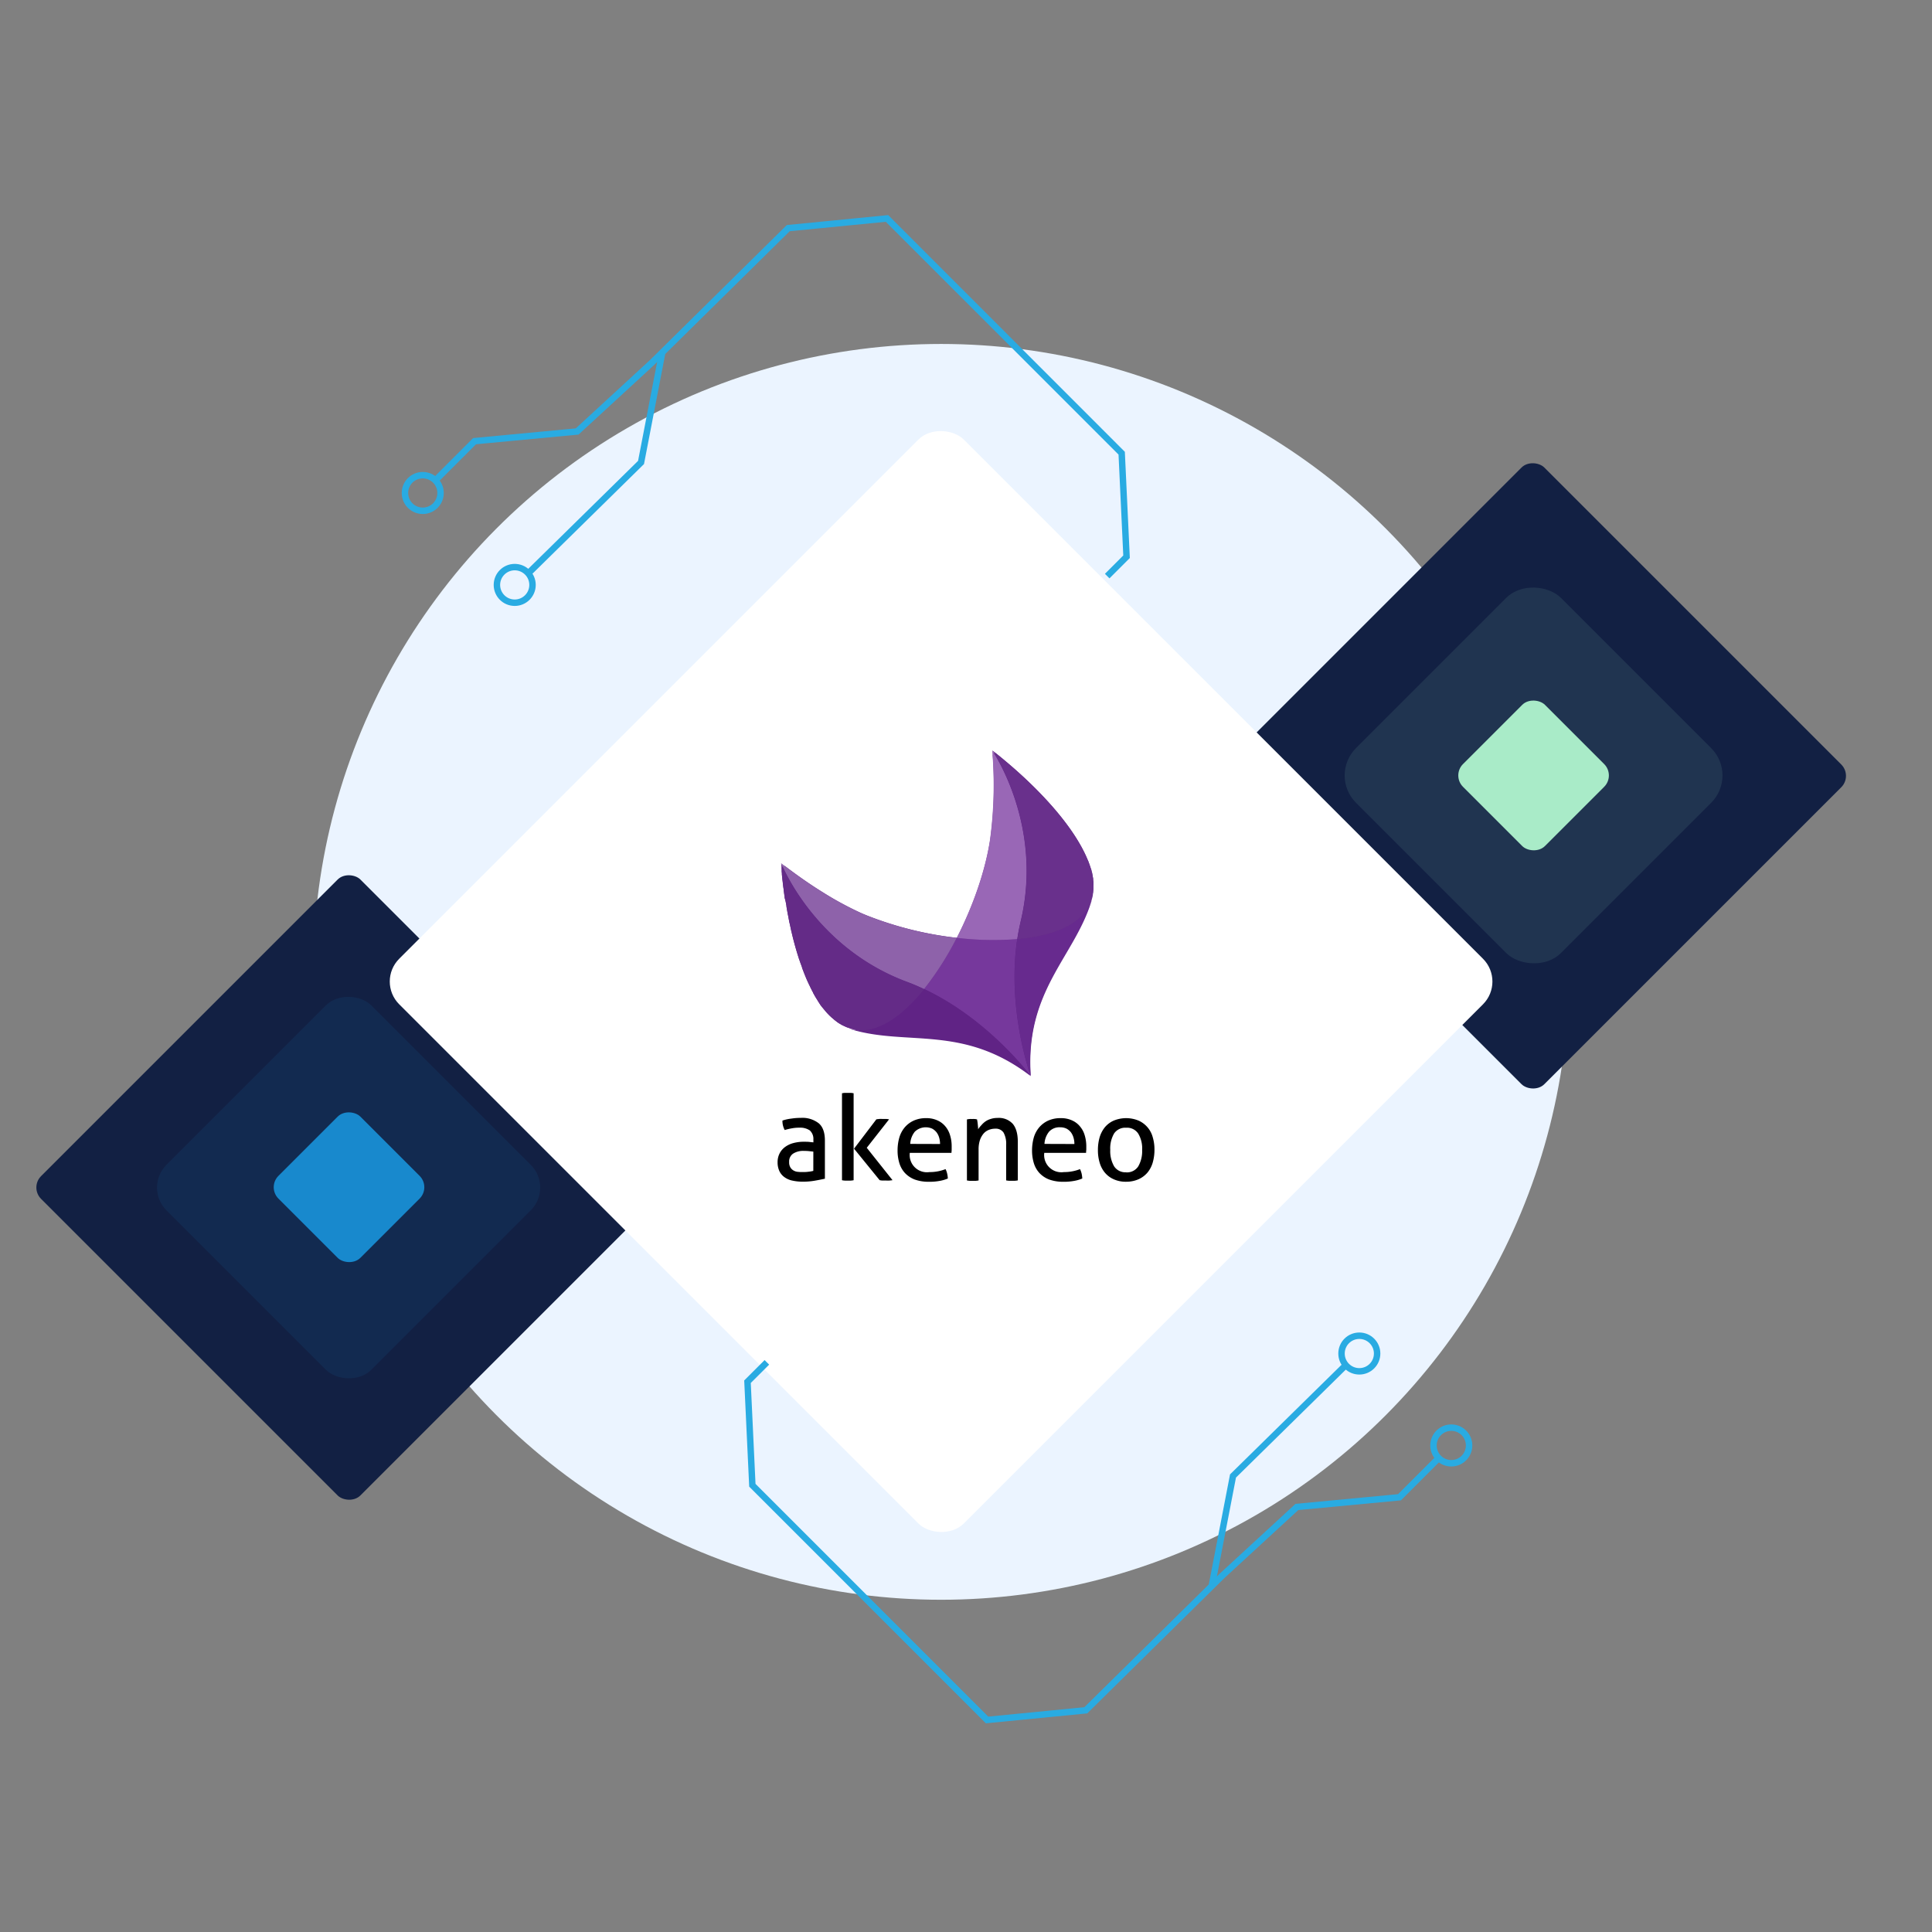
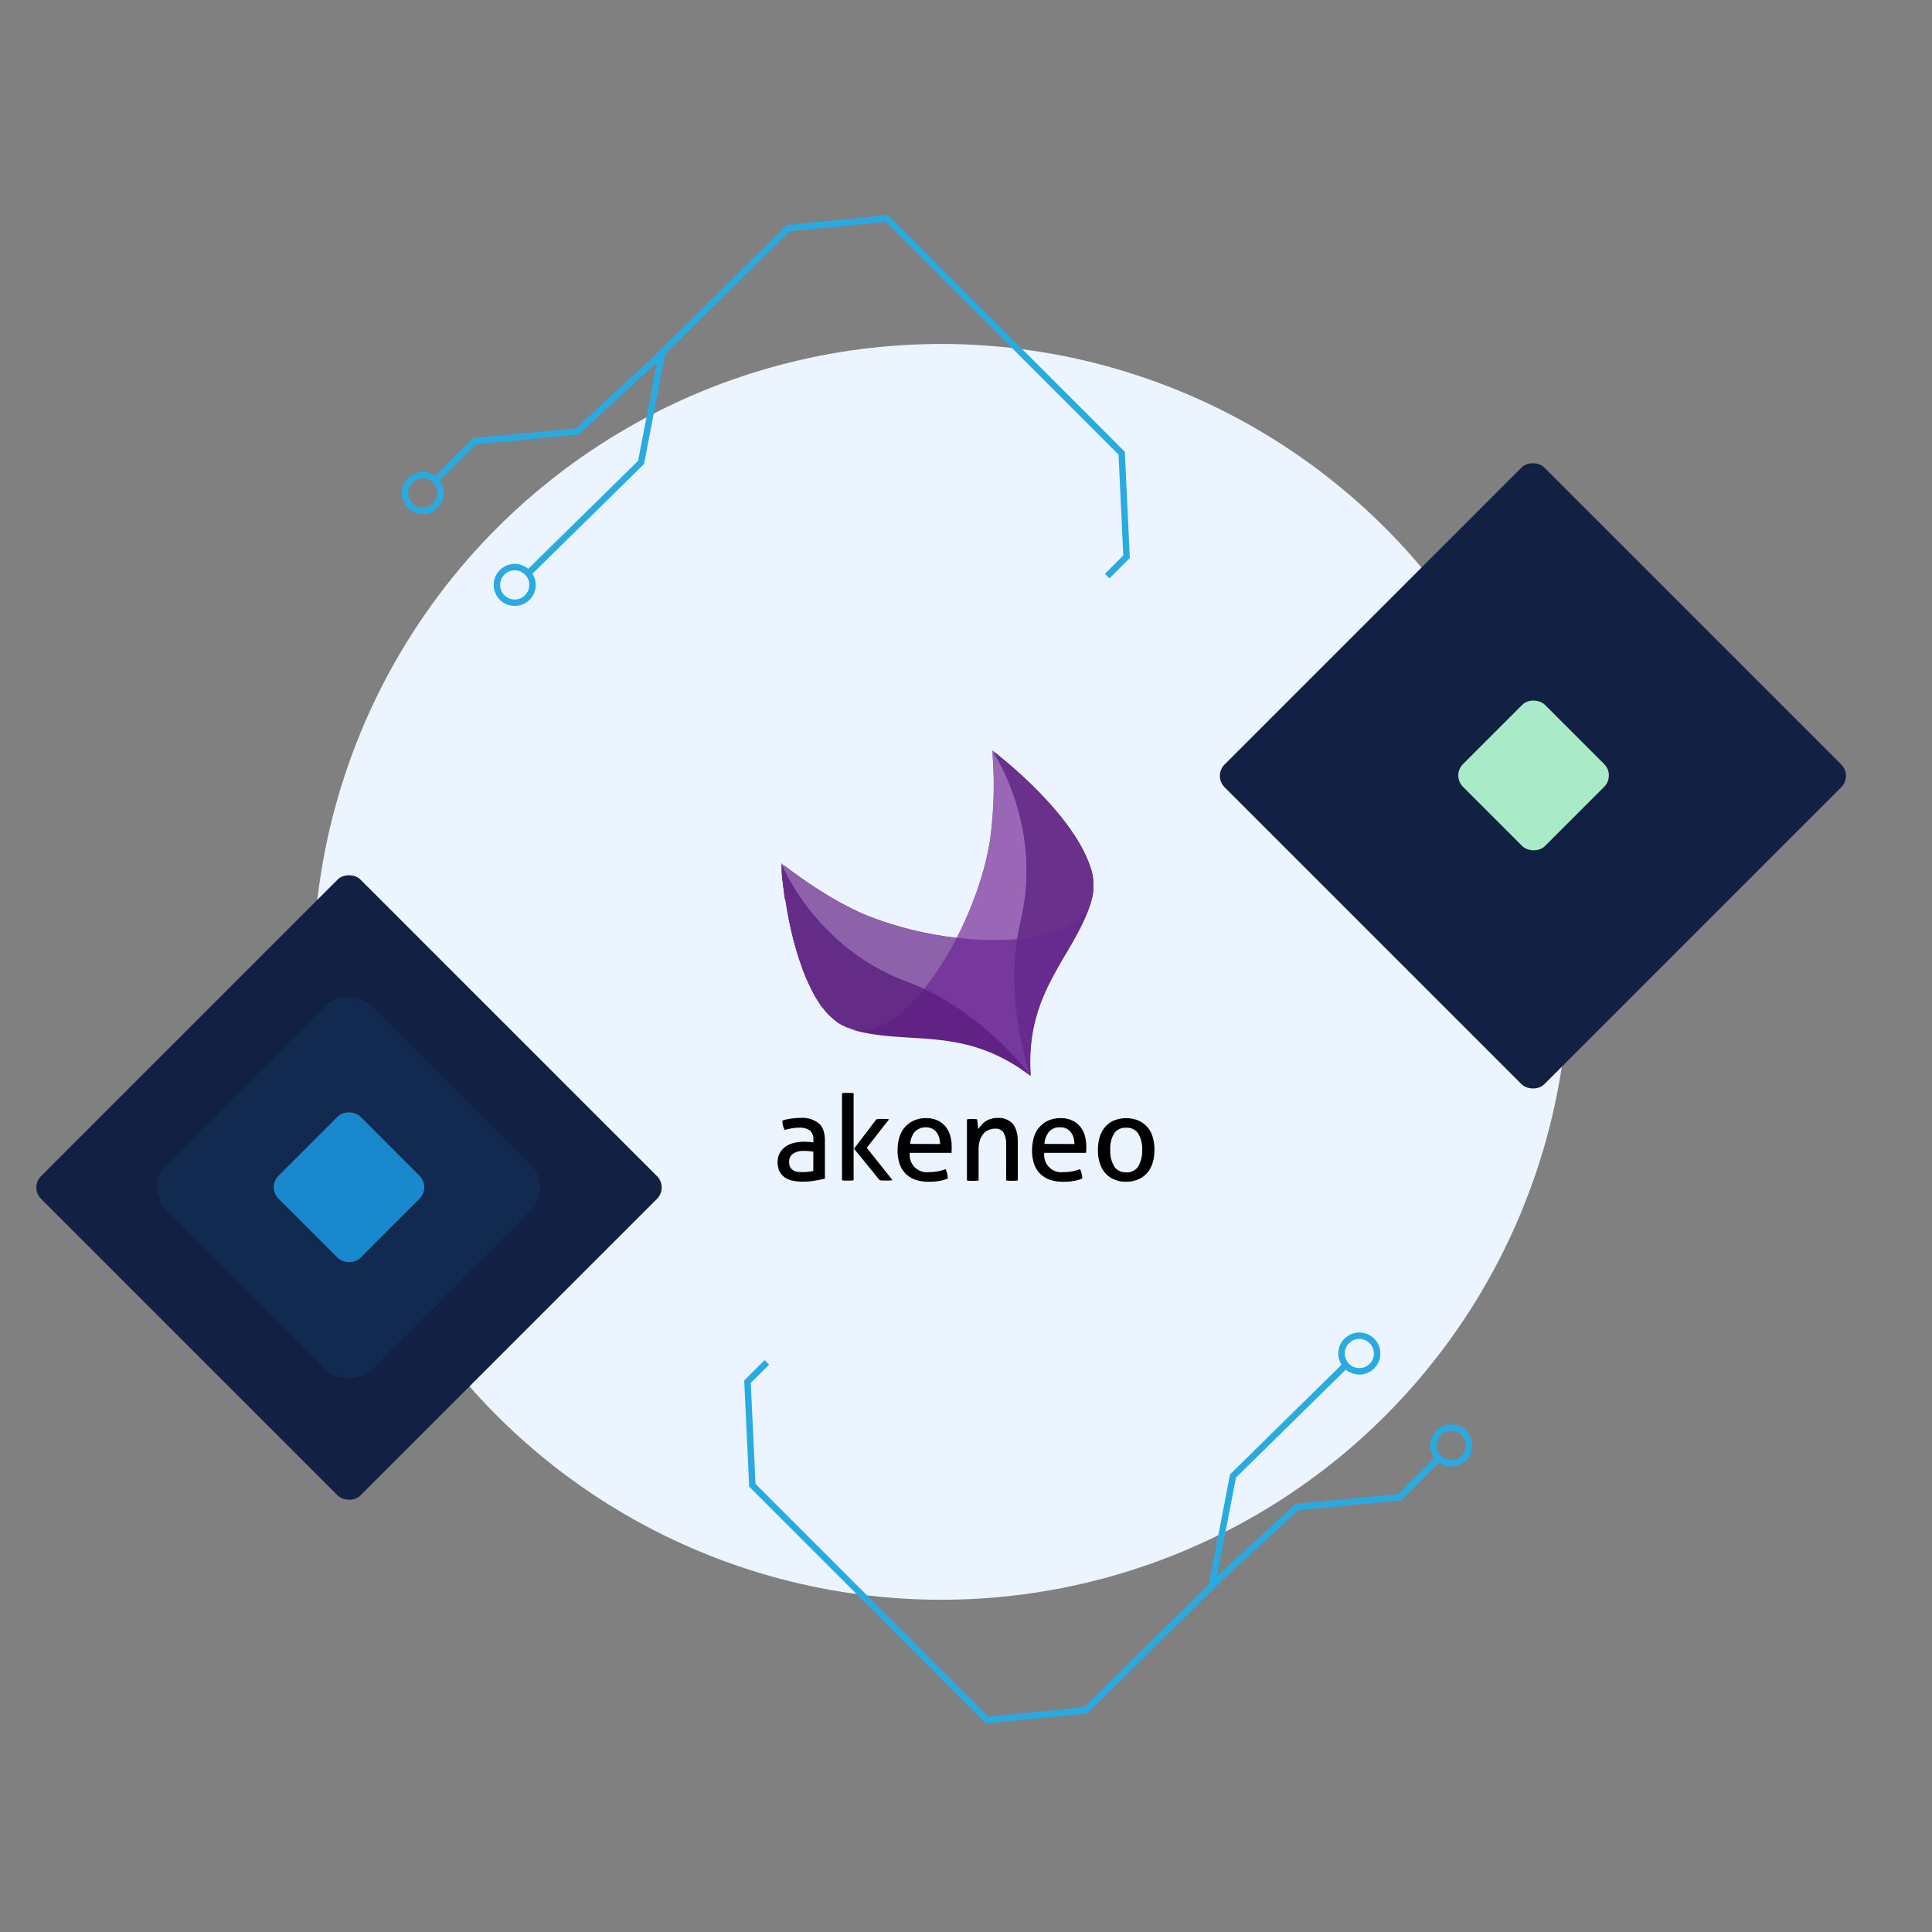
<svg xmlns="http://www.w3.org/2000/svg" xmlns:xlink="http://www.w3.org/1999/xlink" id="Warstwa_1" data-name="Warstwa 1" viewBox="0 0 600 600">
  <rect x="0" y="0" width="600" height="600" fill="#808080" stroke="none" />
  <defs>
    <style>.cls-1{fill:#ebf4ff;}.cls-2{fill:#122043;}.cls-3{fill:#fff;}.cls-4,.cls-5{fill:#1889cd;}.cls-4,.cls-6{opacity:0.1;}.cls-6,.cls-7{fill:#a9ebc8;}.cls-8{fill:none;stroke:#29abe2;stroke-miterlimit:10;stroke-width:2px;}.cls-9{fill:url(#Gradient_bez_nazwy_4);}.cls-10{fill:url(#Gradient_bez_nazwy_4-2);}.cls-11{fill:url(#Gradient_bez_nazwy_3);}.cls-12{fill:#602385;}.cls-13{fill:#76389c;}.cls-14{fill:#9967b6;}.cls-15{fill:#8e62aa;}.cls-16{fill:#642b87;}.cls-17{fill:#672a8e;}.cls-18{fill:#69308c;}</style>
    <linearGradient id="Gradient_bez_nazwy_4" x1="-3077.45" y1="-514.35" x2="-3071.82" y2="-513.32" gradientTransform="matrix(14.85, 0, 0, -43.42, 45987.94, -21976.18)" gradientUnits="userSpaceOnUse">
      <stop offset="0.04" stop-color="#5f2385" />
      <stop offset="0.97" stop-color="#9452ba" />
    </linearGradient>
    <linearGradient id="Gradient_bez_nazwy_4-2" x1="-2818.64" y1="-502.88" x2="-2803.99" y2="-499.74" gradientTransform="matrix(5.14, 0, 0, -14.28, 14774.19, -6825.85)" xlink:href="#Gradient_bez_nazwy_4" />
    <linearGradient id="Gradient_bez_nazwy_3" x1="-2817.75" y1="-496.49" x2="-2811.9" y2="-500.86" gradientTransform="matrix(5.14, 0, 0, -14.28, 14774.19, -6825.85)" gradientUnits="userSpaceOnUse">
      <stop offset="0.23" stop-color="#4f1374" />
      <stop offset="0.84" stop-color="#5f2385" />
    </linearGradient>
  </defs>
  <title>technology-akeneo</title>
  <circle class="cls-1" cx="292.27" cy="301.82" r="195" />
  <rect class="cls-2" x="38.27" y="298.66" width="140.25" height="140.25" rx="5" ry="5" transform="translate(445.81 552.91) rotate(135)" />
  <rect class="cls-2" x="405.84" y="170.74" width="140.42" height="140.42" rx="5" ry="5" transform="translate(983.06 74.71) rotate(135)" />
-   <rect class="cls-3" x="168.27" y="180.82" width="248" height="248" rx="10" ry="10" transform="translate(-129.94 295.95) rotate(-45)" />
  <rect class="cls-4" x="63.27" y="323.82" width="90" height="90" rx="10" ry="10" transform="translate(-229.09 184.58) rotate(-45)" />
  <rect class="cls-5" x="90.39" y="350.7" width="36" height="36" rx="5" ry="5" transform="translate(-228.96 184.64) rotate(-45)" />
-   <rect class="cls-6" x="431.27" y="195.82" width="90" height="90" rx="12" ry="12" transform="translate(-30.79 407.31) rotate(-45)" />
  <rect class="cls-7" x="458.27" y="222.82" width="36" height="36" rx="5" ry="5" transform="translate(-30.79 407.31) rotate(-45)" />
  <polyline class="cls-8" points="343.85 178.91 349.86 172.9 348.35 140.74 275.46 67.84 244.8 70.85 202.46 112.62 179.24 134 147.38 137.01 134.93 149.46" />
  <polyline class="cls-8" points="163.79 178.31 199.08 143.62 205.69 109.36" />
  <circle class="cls-8" cx="159.85" cy="181.65" r="5.53" />
  <circle class="cls-8" cx="131.29" cy="153.1" r="5.53" />
  <polyline class="cls-8" points="238.16 423.09 232.14 429.1 233.65 461.26 306.54 534.15 337.2 531.15 379.54 489.38 402.76 468 434.62 464.99 447.07 452.54" />
  <polyline class="cls-8" points="418.21 423.69 382.92 458.38 376.31 492.64" />
  <circle class="cls-8" cx="422.15" cy="420.35" r="5.53" />
  <circle class="cls-8" cx="450.71" cy="448.9" r="5.53" />
  <path d="M252.59,354.06a3.57,3.57,0,0,0-1.1-3,5.29,5.29,0,0,0-3.19-.85,12.53,12.53,0,0,0-2.42.21,17.73,17.73,0,0,0-2.18.52A5.75,5.75,0,0,1,243,348a13.37,13.37,0,0,1,2.76-.61,18.34,18.34,0,0,1,2.91-.22,8.22,8.22,0,0,1,5.61,1.69c1.29,1.1,1.9,2.91,1.9,5.36v11.84c-.86.18-1.9.4-3.13.61a21.14,21.14,0,0,1-3.74.31,14.61,14.61,0,0,1-3.25-.34,6.32,6.32,0,0,1-2.45-1.07,4.81,4.81,0,0,1-1.56-1.87,6.32,6.32,0,0,1-.56-2.76,5.86,5.86,0,0,1,.65-2.79,5.68,5.68,0,0,1,1.75-2,7.59,7.59,0,0,1,2.54-1.17,12.28,12.28,0,0,1,3-.4c.79,0,1.44,0,1.93.06s.92.1,1.25.13v-.74Zm0,3.59c-.36-.06-.82-.09-1.41-.16a12.82,12.82,0,0,0-1.44-.06,5.77,5.77,0,0,0-3.46.86,2.91,2.91,0,0,0-1.2,2.58,3,3,0,0,0,.4,1.71,2.69,2.69,0,0,0,1,.95,3.22,3.22,0,0,0,1.35.4,11.32,11.32,0,0,0,1.41.06c.55,0,1.14,0,1.75-.09a10.26,10.26,0,0,0,1.59-.27Zm8.9-18.12a6,6,0,0,1,.89-.13c.33,0,.64,0,.88,0s.59,0,.92,0a5.82,5.82,0,0,1,.92.13v27a7.38,7.38,0,0,1-.92.12c-.33,0-.64,0-.92,0s-.58,0-.88,0a6.21,6.21,0,0,1-.89-.12Zm3.74,17.2,6.93-9.11c.3-.06.64-.09.95-.12s.64,0,1,0,.7,0,1,0,.68.06,1,.12l-6.93,8.83,8,10.06c-.34.06-.68.09-1,.12s-.65,0-1,0-.67,0-1,0-.67-.06-1-.12ZM282.55,358a5.36,5.36,0,0,0,6.1,6,13.34,13.34,0,0,0,5-.92,5.88,5.88,0,0,1,.49,1.35,8.48,8.48,0,0,1,.22,1.57,11.58,11.58,0,0,1-2.67.76,17,17,0,0,1-3.22.25,12.6,12.6,0,0,1-4.42-.71,8.27,8.27,0,0,1-3-2,7.9,7.9,0,0,1-1.75-3.1,13.08,13.08,0,0,1-.55-3.92,14.58,14.58,0,0,1,.52-3.93,8.73,8.73,0,0,1,1.63-3.15,8.05,8.05,0,0,1,2.79-2.15,9.18,9.18,0,0,1,3.95-.8,8.13,8.13,0,0,1,3.44.68,6.67,6.67,0,0,1,2.45,1.81,7.54,7.54,0,0,1,1.5,2.75,11.51,11.51,0,0,1,.52,3.47c0,.34,0,.71,0,1.07s-.06.71-.06,1H282.55Zm9.39-2.72a7.1,7.1,0,0,0-.28-2,5.22,5.22,0,0,0-.8-1.62,4.55,4.55,0,0,0-1.35-1.14,4.91,4.91,0,0,0-5.39.92,6.56,6.56,0,0,0-1.44,3.81Zm8.37-7.64a7.18,7.18,0,0,1,.79-.12,7,7,0,0,1,.8,0,6.36,6.36,0,0,1,.77,0c.24,0,.49.06.76.12.07.37.16.86.22,1.5s.12,1.14.12,1.57a6.94,6.94,0,0,1,1-1.26A6.56,6.56,0,0,1,306,348.3a5.5,5.5,0,0,1,1.69-.8,6.43,6.43,0,0,1,2.08-.31,5.82,5.82,0,0,1,4.79,1.87c1,1.23,1.53,3.07,1.53,5.52v12a7.64,7.64,0,0,1-.92.12c-.34,0-.64,0-.92,0s-.58,0-.89,0a6.41,6.41,0,0,1-.89-.12v-11a7.21,7.21,0,0,0-.8-3.83,2.86,2.86,0,0,0-2.57-1.23,5.38,5.38,0,0,0-2,.37,4.17,4.17,0,0,0-1.63,1.14,6.33,6.33,0,0,0-1.13,2,9.27,9.27,0,0,0-.43,3v9.57a8.3,8.3,0,0,1-.89.12c-.34,0-.65,0-.89,0s-.58,0-.92,0a7.38,7.38,0,0,1-.92-.12V347.62Zm24,10.36a5.35,5.35,0,0,0,6.1,6,13.38,13.38,0,0,0,5-.92,7,7,0,0,1,.49,1.35,9.39,9.39,0,0,1,.21,1.57,11.58,11.58,0,0,1-2.67.76,17,17,0,0,1-3.22.25,12.54,12.54,0,0,1-4.41-.71,8.23,8.23,0,0,1-3-2,8,8,0,0,1-1.75-3.1,13.4,13.4,0,0,1-.55-3.92,15,15,0,0,1,.52-3.93,8.73,8.73,0,0,1,1.63-3.15,8.15,8.15,0,0,1,2.79-2.15,9.19,9.19,0,0,1,4-.8,8.08,8.08,0,0,1,3.43.68,6.59,6.59,0,0,1,2.45,1.81,7.41,7.41,0,0,1,1.51,2.75,11.83,11.83,0,0,1,.52,3.47c0,.34,0,.71,0,1.07a9.76,9.76,0,0,0-.07,1H324.32Zm9.35-2.72a6.75,6.75,0,0,0-.28-2,5.43,5.43,0,0,0-.79-1.62,4.55,4.55,0,0,0-1.35-1.14,4.44,4.44,0,0,0-2-.43,4.36,4.36,0,0,0-3.43,1.35,6.56,6.56,0,0,0-1.44,3.81ZM349.74,367a9,9,0,0,1-3.87-.77,7.53,7.53,0,0,1-2.76-2.08,8.56,8.56,0,0,1-1.62-3.13,13.21,13.21,0,0,1-.52-3.89,14.2,14.2,0,0,1,.52-3.9,9.13,9.13,0,0,1,1.62-3.13,7.53,7.53,0,0,1,2.76-2.08,10.09,10.09,0,0,1,7.73,0A7.87,7.87,0,0,1,358,353.2a13.28,13.28,0,0,1,.53,3.9A14.12,14.12,0,0,1,358,361a8.71,8.71,0,0,1-1.62,3.13,7.87,7.87,0,0,1-2.76,2.08A9.42,9.42,0,0,1,349.74,367Zm0-2.91a4.18,4.18,0,0,0,3.74-1.84,9.45,9.45,0,0,0,1.22-5.12,8.89,8.89,0,0,0-1.22-5.09,4.13,4.13,0,0,0-3.74-1.81A4.18,4.18,0,0,0,346,352a9.21,9.21,0,0,0-1.2,5.09,9.37,9.37,0,0,0,1.2,5.12A4.15,4.15,0,0,0,349.74,364.06Z" />
  <path class="cls-9" d="M319.29,331.86c.37,1.23.7,2.05.79,2.33a8,8,0,0,1-.27-.77Z" />
  <path class="cls-10" d="M320.08,334.19l-.27-.77A6.81,6.81,0,0,1,320.08,334.19Z" />
-   <path class="cls-11" d="M320.08,334.19l-.27-.77A6.81,6.81,0,0,1,320.08,334.19Z" />
  <path class="cls-12" d="M339.59,275c0-.28,0-.55,0-.86v0c0-.31-.07-.58-.1-.89,0-.06,0-.15,0-.21,0-.28-.09-.56-.12-.83v-.06c-.06-.31-.12-.59-.18-.89,0-.09,0-.19-.06-.25-.07-.24-.13-.49-.19-.76,0-.07,0-.13-.06-.19-.09-.27-.18-.58-.28-.86a1.07,1.07,0,0,0-.12-.33,5,5,0,0,0-.21-.62c-.06-.18-.13-.33-.19-.52a4.74,4.74,0,0,0-.24-.58c-.06-.15-.16-.34-.22-.52a2.84,2.84,0,0,0-.15-.34c-4.26-9.75-14.23-20.76-25.51-30.17l-.59-.49c-.18-.16-.33-.28-.52-.43-.36-.31-.76-.62-1.13-.92a1,1,0,0,1-.25-.22.71.71,0,0,0-1.16.62,123.82,123.82,0,0,1-.8,26.12c-1.44,9.51-5.24,20.52-10.33,30.45l-.09.15c0-.06.06-.09.06-.15a109.26,109.26,0,0,1-27.66-6.84c-1.17-.46-2.3-.95-3.37-1.47a102.18,102.18,0,0,1-9.85-5.37.63.63,0,0,1-.18-.12l-.15-.09c-4-2.45-8-5.24-12-8.28a.72.72,0,0,0-1.16.64c0,.13,0,.22,0,.34s0,.22,0,.34,0,.49.06.73a.29.29,0,0,0,0,.16c0,.12,0,.21,0,.34.07.52.1,1,.16,1.53l.09.7c.06.59.12,1.17.21,1.78l.1.65v.12c.09.73.18,1.44.3,2.18a.51.51,0,0,0,0,.21L244,280c0,.09,0,.21.06.3.06.34.12.71.18,1.05,0,.06,0,.12,0,.18.13.77.25,1.5.4,2.27l.09.46c.13.58.22,1.19.34,1.78,0,.15.06.3.09.43s0,.15.06.24c.16.71.31,1.44.46,2.15l.1.4c.55,2.42,1.19,4.78,1.87,7v0l.27.86c0,.12.09.24.13.4a4.9,4.9,0,0,0,.21.61c.09.28.18.52.28.8a2.48,2.48,0,0,0,.15.4c.12.36.28.76.4,1.13,0,0,0,.06,0,.09.49,1.32,1,2.61,1.53,3.84,0,0,0,.09.06.12.16.37.34.73.49,1.07,0,0,0,.09.06.12l.56,1.17c.24.46.46.92.7,1.35,0,0,0,0,0,.06s.09.15.13.25c.18.3.33.61.52.92a.66.66,0,0,0,.09.15c.21.37.43.7.64,1,0,0,0,0,0,.06s.06.09.1.16c.18.27.36.55.52.82a5.11,5.11,0,0,1,.3.46l.31.4a.74.74,0,0,0,.12.16,3.22,3.22,0,0,0,.28.33,1.46,1.46,0,0,1,.09.13c.09.12.22.24.31.36l.46.56c.33.39.7.79,1.07,1.16l.18.18c.19.19.37.34.56.53l0,0a3.52,3.52,0,0,0,.4.33l.52.46c.15.13.27.22.43.34l.55.43.43.28c.18.12.4.24.61.36a3.48,3.48,0,0,0,.43.25c.25.12.46.21.71.34a3.52,3.52,0,0,1,.33.15,4.36,4.36,0,0,0,.52.21l.56.19a4.07,4.07,0,0,1,.61.24l.09,0c16.9,5.06,33.73-1.16,53.82,13.13l1.87,1.38c-1.84-26.4,13.4-36.89,18.79-54.18a.86.86,0,0,0,0-.13,4.29,4.29,0,0,1,.19-.79,8.63,8.63,0,0,0,.27-1.2v-.06c0-.25.1-.49.13-.74,0-.06,0-.15,0-.21a7.18,7.18,0,0,0,.06-.8v-.89c-.06,0-.06-.06-.06-.12Z" />
  <path class="cls-13" d="M319.84,333.42c-1.38-4.14-6.84-22.35-3.93-41.76a92.63,92.63,0,0,1-18.79-.43A92.24,92.24,0,0,1,287,307.14c19,8.93,31.64,25.09,33.11,27-.09-.28-.42-1.1-.79-2.33Z" />
  <path class="cls-14" d="M315.91,291.66c.28-1.87.65-3.74,1.08-5.61,7.11-30-8.86-53-8.86-53a127.73,127.73,0,0,1-.68,27.75c-1.44,9.51-5.24,20.52-10.33,30.45a94.75,94.75,0,0,0,18.79.4Z" />
  <path class="cls-15" d="M281.69,304.94a56.51,56.51,0,0,1,5.28,2.24,94.58,94.58,0,0,0,10.15-15.92,109.36,109.36,0,0,1-27.66-6.84c-1.17-.46-2.3-.95-3.37-1.47a102.18,102.18,0,0,1-9.85-5.37.63.63,0,0,1-.18-.12l-.15-.09a145.38,145.38,0,0,1-13.31-9.29s10.18,26.12,39.09,36.86Z" />
  <path class="cls-12" d="M287,307.18c-6.16,7.66-13,12.75-19.5,12.81a14.31,14.31,0,0,1-1.63-.09,6.64,6.64,0,0,1-1.07-.18l-1.08-.28a5.23,5.23,0,0,1,.65.25c17.42,5.24,34.77-1.57,55.71,14.5-1.44-1.93-14.1-18.09-33.08-27Z" />
  <path class="cls-16" d="M265.87,319.9a14.7,14.7,0,0,0,1.63.09c6.5-.06,13.34-5.15,19.5-12.81-1.72-.8-3.47-1.57-5.28-2.24-28.91-10.74-39.12-36.86-39.12-36.86.06.67.09,1.32.15,2,0,.12,0,.22,0,.34s0,.49.06.74a.27.27,0,0,0,0,.15c0,.12,0,.21,0,.34.07.52.1,1,.16,1.53l.09.7c.06.59.12,1.17.21,1.78l.1.65v.12c.09.74.18,1.44.3,2.18a.51.51,0,0,0,0,.21L244,280c0,.09,0,.21.06.3.06.34.12.71.18,1.05,0,.06,0,.12,0,.18.13.77.25,1.5.4,2.27l.09.46c.13.58.22,1.2.34,1.78,0,.15.06.3.09.43s0,.15.06.24c.16.71.31,1.44.46,2.15,0,.12.07.28.1.4.55,2.42,1.19,4.78,1.87,7v0l.27.86c0,.12.1.24.13.4a4.9,4.9,0,0,0,.21.61c.09.28.18.52.28.8a2.48,2.48,0,0,0,.15.4c.12.36.28.76.4,1.13,0,0,0,.06,0,.09.49,1.32,1,2.61,1.53,3.84,0,0,0,.09.06.12.16.37.34.73.49,1.07,0,0,0,.09.07.12.18.4.36.77.55,1.17s.46.92.7,1.35c0,0,0,0,0,.06s.1.15.13.25c.18.3.33.61.52.92a.66.66,0,0,0,.09.15c.21.37.43.7.64,1,0,0,0,0,0,.06s.07.09.1.16c.18.27.36.55.52.82a5.11,5.11,0,0,1,.3.46l.31.4a.74.74,0,0,0,.12.16c.1.12.19.24.28.33s.06.1.09.13.22.24.31.36l.46.56c.33.39.7.79,1.07,1.16l.18.19c.19.18.37.33.56.52l0,0a3.52,3.52,0,0,0,.4.33l.52.46c.15.13.27.22.43.34l.55.43.43.28c.18.12.4.24.61.36a3.48,3.48,0,0,0,.43.25c.25.12.46.21.71.34a3.52,3.52,0,0,1,.33.15l.52.22.56.18a8,8,0,0,0,1.07.28,2.63,2.63,0,0,0,1,.24Z" />
-   <path class="cls-17" d="M315.91,291.66c-2.91,19.41,2.55,37.62,3.93,41.76l.28.77c-1.84-26.43,13.43-36.89,18.82-54.24a4.49,4.49,0,0,1,.19-.86c-2.21,7.66-11.47,11.53-23.22,12.57Z" />
+   <path class="cls-17" d="M315.91,291.66c-2.91,19.41,2.55,37.62,3.93,41.76l.28.77c-1.84-26.43,13.43-36.89,18.82-54.24a4.49,4.49,0,0,1,.19-.86c-2.21,7.66-11.47,11.53-23.22,12.57" />
  <path class="cls-18" d="M339.4,277.86c0-.24.09-.49.13-.74,0-.06,0-.15,0-.21a7.18,7.18,0,0,0,.06-.8V275c0-.28,0-.55,0-.86v0c0-.31-.06-.58-.1-.89,0-.06,0-.15,0-.21,0-.28-.09-.56-.12-.83v-.06c-.06-.31-.12-.59-.18-.89,0-.09,0-.19-.06-.25-.07-.24-.13-.49-.19-.76,0-.07,0-.13-.06-.19-.09-.27-.18-.58-.28-.86a1.07,1.07,0,0,0-.12-.33,5,5,0,0,0-.21-.62c-.06-.18-.13-.33-.19-.52a4.74,4.74,0,0,0-.24-.58c-.06-.15-.16-.34-.22-.52a2.84,2.84,0,0,0-.15-.34c-4.26-9.75-14.23-20.76-25.51-30.17l-.58-.49-.53-.43c-.36-.31-.76-.62-1.13-.92a1,1,0,0,1-.25-.22c-.42-.33-.85-.7-1.31-1,0,0,16,23,8.86,53-.43,1.87-.8,3.74-1.08,5.61,11.75-1,21-4.91,23.19-12.57a8.63,8.63,0,0,0,.27-1.2s0,0,0,0Z" />
</svg>